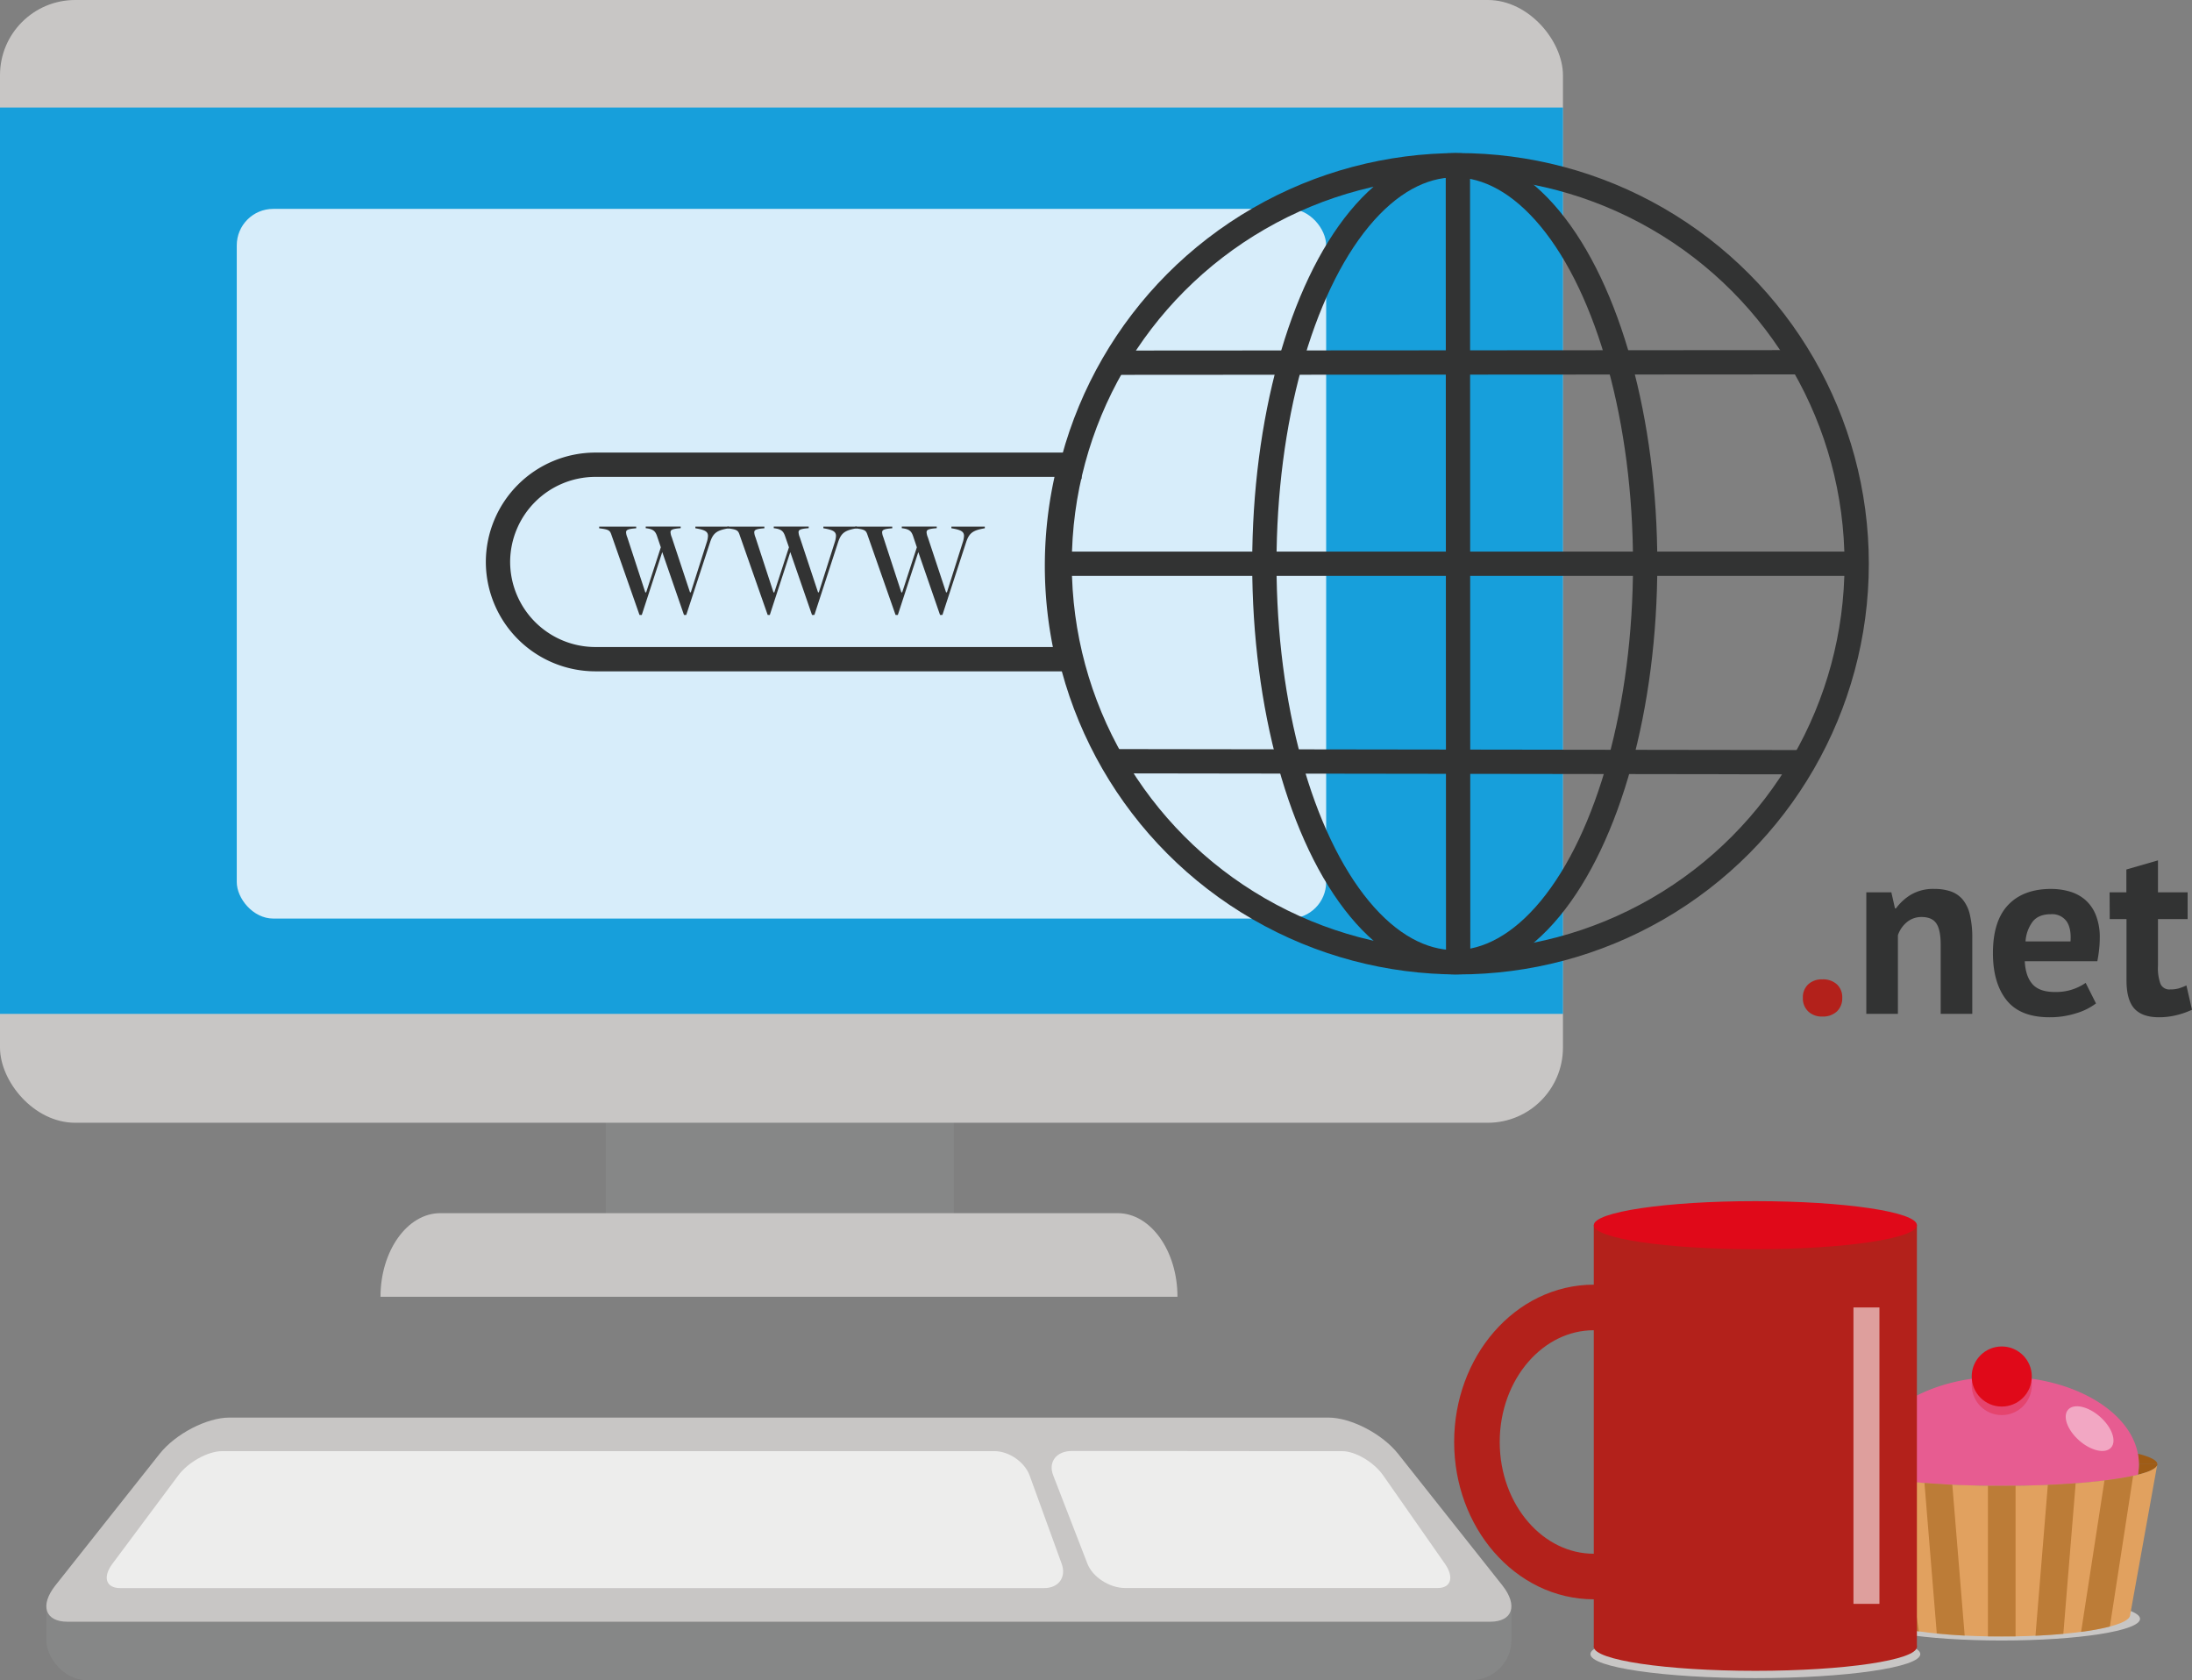
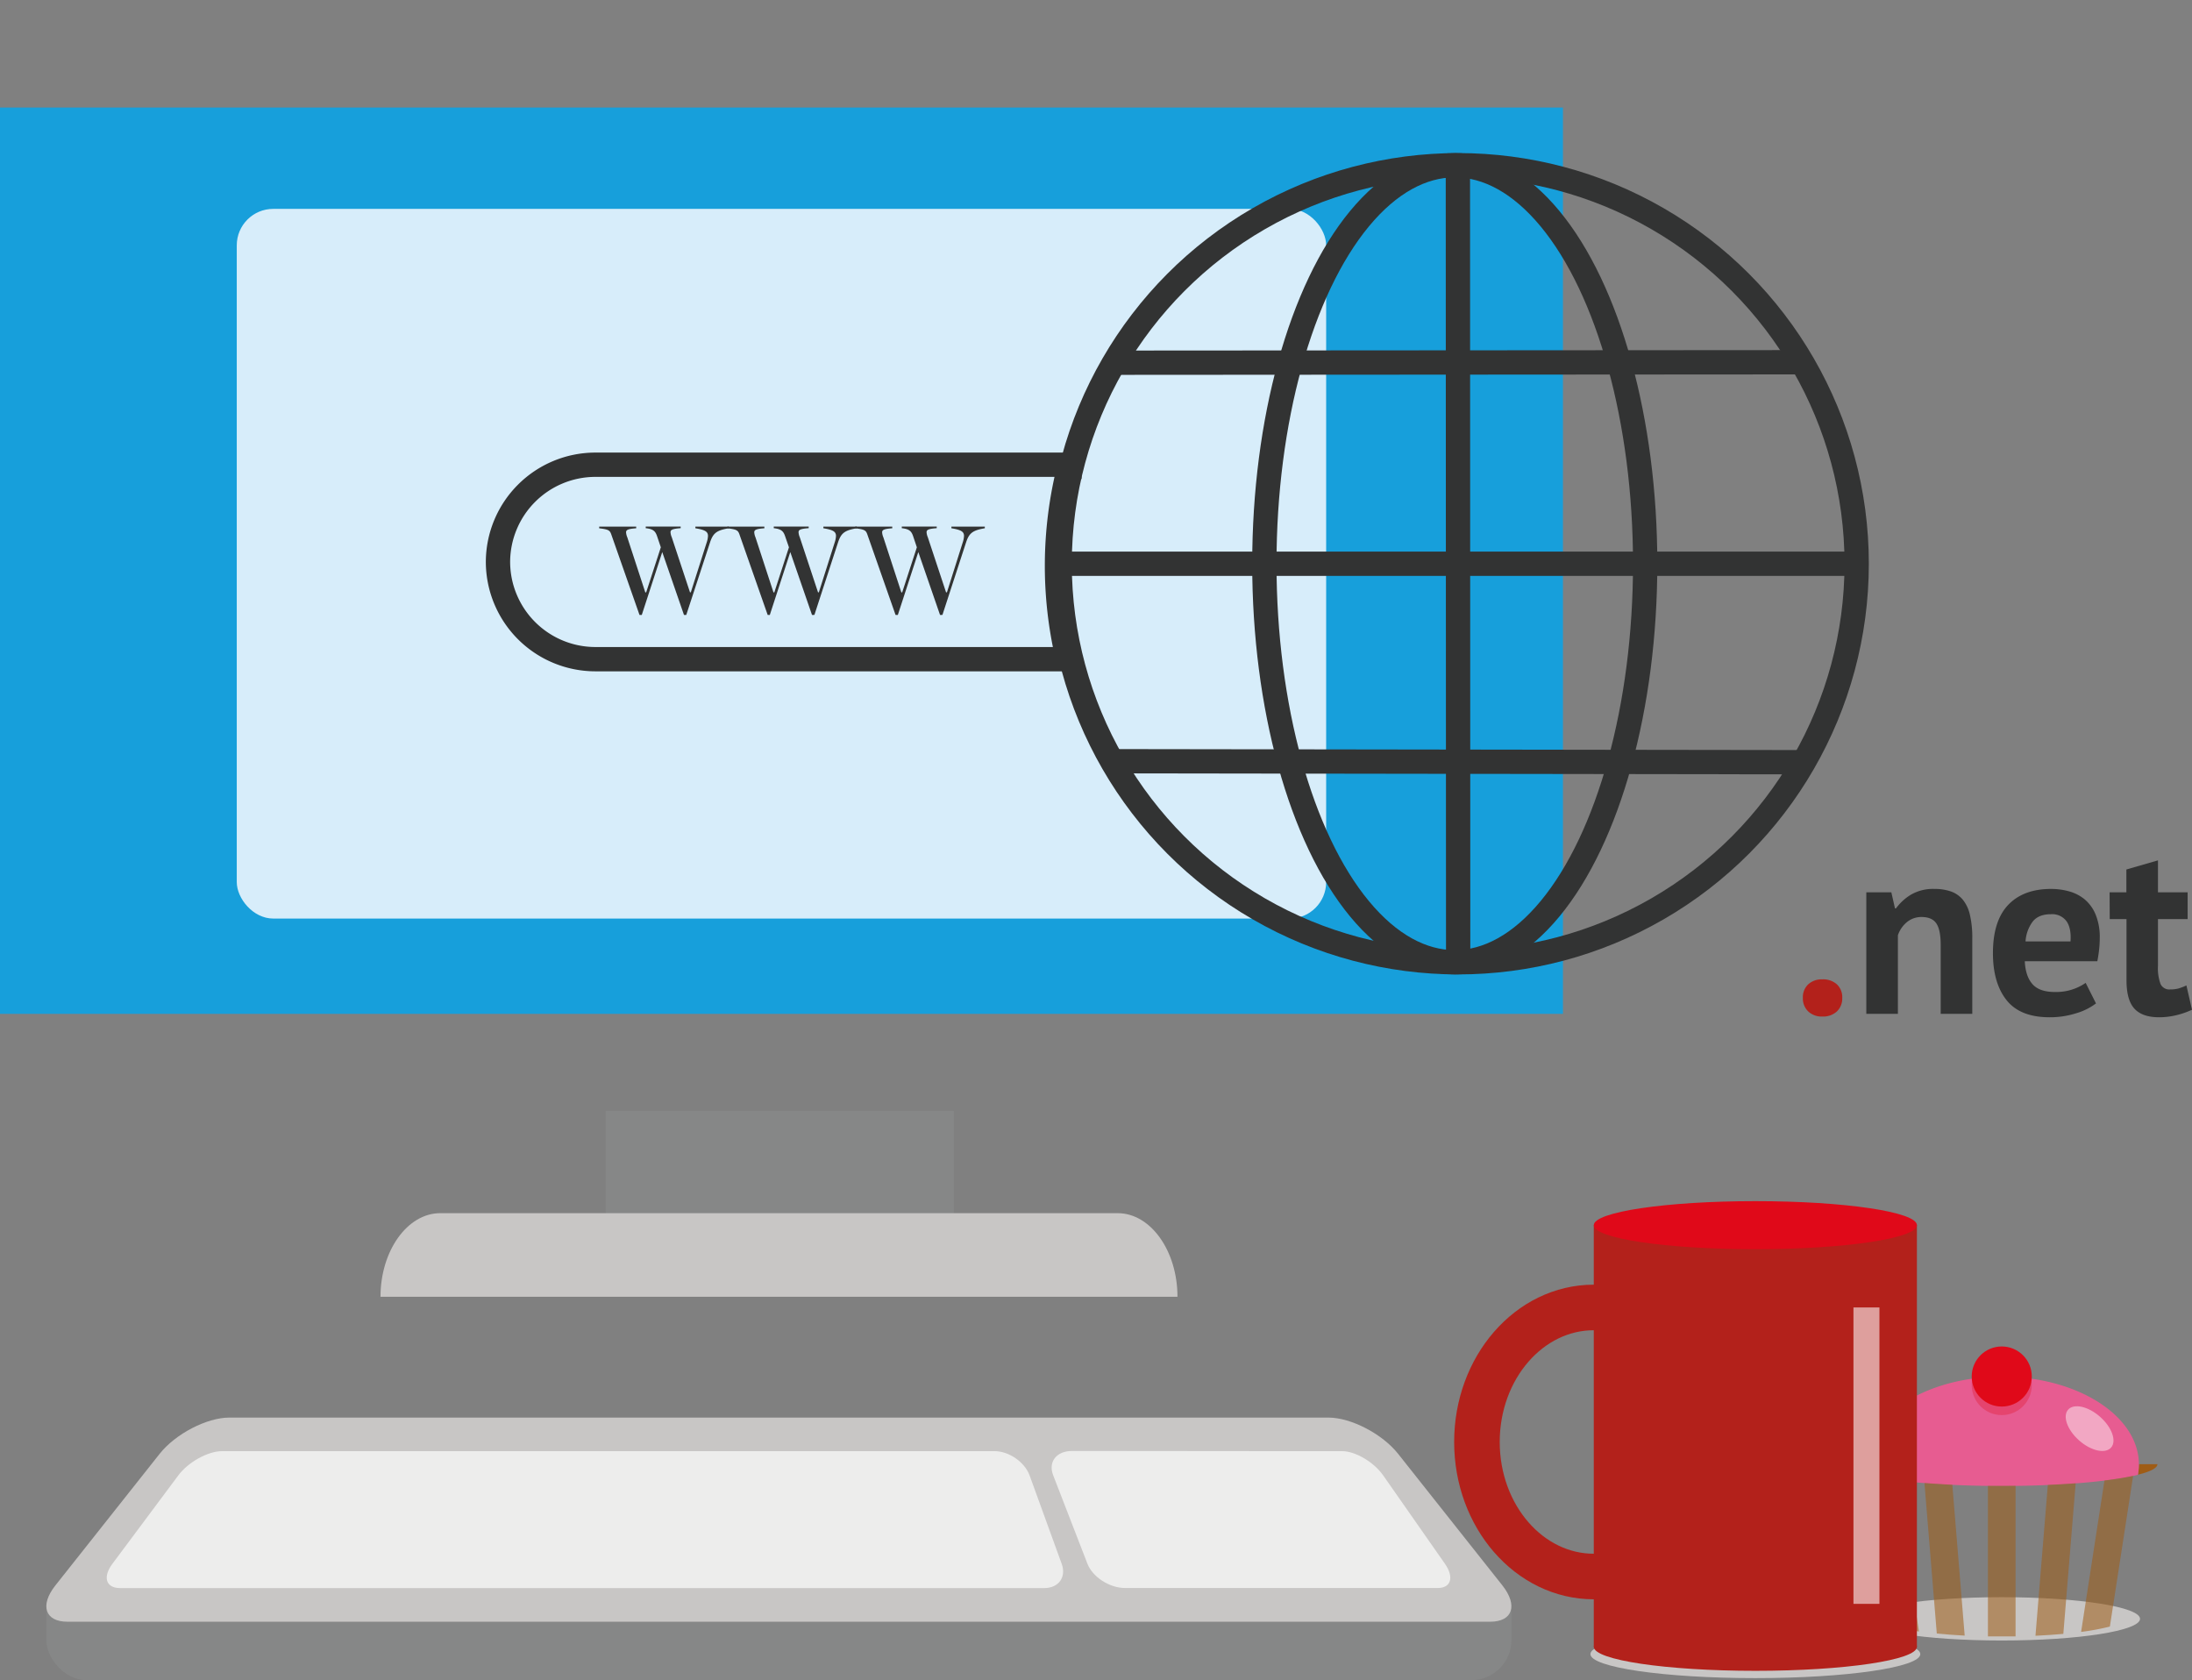
<svg xmlns="http://www.w3.org/2000/svg" width="721.49" height="553" viewBox="0 0 721.49 553">
  <rect x="0" y="0" width="721.49" height="553" fill="#808080" stroke="none" />
  <defs>
    <style>.cls-1{fill:#868787;}.cls-2{fill:#c8c6c5;}.cls-3{fill:#179fdb;}.cls-4{fill:#ededec;}.cls-5{fill:#d7edfa;}.cls-6{fill:#9f5c16;}.cls-7{fill:#e75c91;}.cls-8{fill:#e1a15f;}.cls-17,.cls-18,.cls-9{fill:none;}.cls-9{stroke:#e1a15f;stroke-linecap:round;stroke-linejoin:round;stroke-width:0;}.cls-10{opacity:0.46;}.cls-11{fill:#fff;}.cls-12{opacity:0.29;}.cls-13{fill:#e00919;}.cls-14{opacity:0.55;}.cls-15{fill:#b3211b;}.cls-16{opacity:0.57;}.cls-17{stroke:#b3211b;stroke-width:15px;}.cls-17,.cls-18{stroke-miterlimit:10;}.cls-18{stroke:#323333;stroke-width:8px;}.cls-19{fill:#323333;}</style>
  </defs>
  <title>net</title>
  <g id="Слой_1" data-name="Слой 1">
    <rect class="cls-1" x="199.37" y="365.61" width="114.57" height="42.68" />
    <path class="cls-2" d="M205.56,430.32c0-15.14,8.85-27.52,19.66-27.52h223c10.81,0,19.66,12.38,19.66,27.52Z" transform="translate(-80.32 -3.5)" />
-     <rect class="cls-2" width="514.44" height="369.54" rx="24.75" ry="24.75" />
    <rect class="cls-3" y="35.39" width="514.44" height="298.31" />
    <rect class="cls-1" x="15.25" y="517.06" width="482.24" height="35.94" rx="13.23" ry="13.23" />
    <path class="cls-2" d="M574.85,525.35,540.5,482c-5.19-6.56-15.5-11.92-22.92-11.92H155.79c-7.41,0-17.73,5.36-22.92,11.92L98.53,525.35c-5.19,6.56-3.37,11.92,4,11.92H570.81C578.22,537.26,580,531.9,574.85,525.35Z" transform="translate(-80.32 -3.5)" />
    <path class="cls-4" d="M555.92,518.2l-20.32-29.08c-3.07-4.4-9.17-8-13.56-8H494.41v0l-52.06-.05h-9.21c-5.1,0-7.88,3.59-6.17,8l11.27,29.1c1.7,4.4,7.27,8,12.37,8l27.63,0,17.58,0v0h57.72C557.92,526.2,559,522.6,555.92,518.2Z" transform="translate(-80.32 -3.5)" />
    <path class="cls-4" d="M429.77,518.2l-10.56-29.08c-1.6-4.4-6.8-8-11.57-8H153.46c-4.68,0-11.19,3.6-14.46,8L117.32,518.2c-3.28,4.4-2.13,8,2.55,8H424C428.78,526.2,431.37,522.6,429.77,518.2Z" transform="translate(-80.32 -3.5)" />
  </g>
  <g id="Слой_9" data-name="Слой 9">
    <rect class="cls-5" x="77.93" y="68.75" width="358.57" height="233.58" rx="12" ry="12" />
  </g>
  <g id="Слой_24" data-name="Слой 24">
    <g id="Слой_23" data-name="Слой 23">
      <g id="Слой_22" data-name="Слой 22">
        <ellipse class="cls-2" cx="658.87" cy="532.82" rx="45.52" ry="7.13" />
      </g>
    </g>
  </g>
  <g id="Слой_14" data-name="Слой 14">
    <g id="Слой_15" data-name="Слой 15">
      <g id="Слой_17" data-name="Слой 17">
        <path class="cls-6" d="M694.41,482c-4.09,1-6.43,2.2-6.43,3.46h6.1A18.79,18.79,0,0,1,694.41,482Z" transform="translate(-80.32 -3.5)" />
-         <path class="cls-6" d="M790.4,485.42c0-1.26-2.34-2.44-6.43-3.46a18.79,18.79,0,0,1,.33,3.46Z" transform="translate(-80.32 -3.5)" />
        <path class="cls-6" d="M784,488.88c4.09-1,6.43-2.2,6.43-3.46h-6.1A18.79,18.79,0,0,1,784,488.88Z" transform="translate(-80.32 -3.5)" />
        <path class="cls-6" d="M694.41,488.88a18.79,18.79,0,0,1-.33-3.46H688C688,486.67,690.32,487.85,694.41,488.88Z" transform="translate(-80.32 -3.5)" />
        <path class="cls-7" d="M784,482c-2.68-14.3-21.7-25.4-44.78-25.4s-42.11,11.09-44.78,25.4a18.08,18.08,0,0,0,0,6.92c8.74,2.19,25.51,3.67,44.78,3.67s36-1.48,44.78-3.67a18.08,18.08,0,0,0,0-6.92Z" transform="translate(-80.32 -3.5)" />
-         <path class="cls-8" d="M784,488.88c-8.74,2.19-25.51,3.67-44.78,3.67s-36-1.48-44.78-3.67c-3.74-.94-6-2-6.37-3.14L696.92,535c0,3.94,18.92,7.13,42.27,7.13s42.27-3.19,42.27-7.13l8.88-49.26C790,486.88,787.71,487.94,784,488.88Z" transform="translate(-80.32 -3.5)" />
-         <path class="cls-9" d="M790.4,485.42a1.06,1.06,0,0,1-.06.32" transform="translate(-80.32 -3.5)" />
        <line class="cls-9" x1="607.72" y1="482.24" x2="607.66" y2="481.92" />
      </g>
      <g id="Слой_16" data-name="Слой 16" class="cls-10">
        <ellipse class="cls-11" cx="768.12" cy="473.78" rx="5.2" ry="9.43" transform="translate(-175.66 732.77) rotate(-48.58)" />
      </g>
      <g id="Слой_19" data-name="Слой 19" class="cls-12">
        <circle class="cls-13" cx="658.87" cy="455.87" r="9.89" />
      </g>
      <g id="Слой_18" data-name="Слой 18">
        <circle class="cls-13" cx="658.87" cy="453.06" r="9.89" />
      </g>
    </g>
    <g id="Слой_21" data-name="Слой 21">
      <g class="cls-14">
        <path class="cls-6" d="M739.19,492.56l-4.55,0V542.1q2.24,0,4.55,0t4.55,0V492.53Z" transform="translate(-80.32 -3.5)" />
        <path class="cls-6" d="M773,490.78l-7.69,49.84a79.34,79.34,0,0,0,9.47-1.76l7.65-49.61C779.83,489.81,776.65,490.33,773,490.78Z" transform="translate(-80.32 -3.5)" />
        <path class="cls-6" d="M754.36,492.24l-4.07,49.65c3.23-.15,6.3-.36,9.17-.62l4.06-49.57C760.63,491.92,757.57,492.1,754.36,492.24Z" transform="translate(-80.32 -3.5)" />
        <path class="cls-6" d="M694.8,489l7.64,49.55a68.66,68.66,0,0,0,9.5,1.93l-7.69-49.82A91.76,91.76,0,0,1,694.8,489Z" transform="translate(-80.32 -3.5)" />
        <path class="cls-6" d="M713.75,491.61l4.06,49.55c2.86.28,5.94.51,9.18.68l-4.07-49.65C719.71,492,716.64,491.84,713.75,491.61Z" transform="translate(-80.32 -3.5)" />
      </g>
    </g>
  </g>
  <g id="Слой_10" data-name="Слой 10">
    <g id="Слой_12" data-name="Слой 12">
      <ellipse class="cls-2" cx="577.77" cy="544.42" rx="54.29" ry="7.91" />
    </g>
    <rect class="cls-15" x="524.59" y="403.25" width="106.35" height="138.77" />
    <ellipse class="cls-15" cx="577.77" cy="542.02" rx="53.18" ry="7.91" />
    <ellipse class="cls-13" cx="577.77" cy="403.25" rx="53.18" ry="7.91" />
    <g id="Слой_13" data-name="Слой 13" class="cls-16">
      <rect class="cls-11" x="610.06" y="430.33" width="8.55" height="97.56" />
    </g>
    <g id="Слой_11" data-name="Слой 11">
      <ellipse class="cls-17" cx="524.59" cy="474.61" rx="38.46" ry="44.28" />
    </g>
  </g>
  <g id="Слой_4" data-name="Слой 4">
    <circle class="cls-18" cx="479.95" cy="185.55" r="131.17" />
    <g id="Слой_5" data-name="Слой 5">
      <ellipse class="cls-18" cx="478.83" cy="185.55" rx="62.67" ry="131.17" />
    </g>
    <g id="Слой_6" data-name="Слой 6">
      <line class="cls-18" x1="593.13" y1="119.23" x2="366.68" y2="119.38" />
      <line class="cls-18" x1="611.12" y1="185.55" x2="348.78" y2="185.55" />
      <line class="cls-18" x1="593.72" y1="250.87" x2="366" y2="250.55" />
      <line class="cls-18" x1="479.86" y1="52.38" x2="479.95" y2="316.71" />
    </g>
    <g id="Слой_7" data-name="Слой 7">
      <path class="cls-19" d="M305.45,205.9l-7.15-20.69-6.74,20.69h-.75l-9.19-26.21c-.54-1.63-.82-1.91-4.08-2.31v-.54h12.18v.54c-2.93.2-3.33.61-3.33,1.36a5.07,5.07,0,0,0,.41,1.63l5.92,18.11H293l4.83-14.84L296.6,180c-.54-1.57-1.16-2.38-3.74-2.65v-.54h11.5v.54c-2.93.2-3.34.61-3.34,1.36a5.1,5.1,0,0,0,.41,1.63l6,18.11h.27L312.94,182a7.5,7.5,0,0,0,.41-2.11c0-1.43-1-2-4.15-2.52v-.54h11v.54c-4,.68-5.17,1.57-6.19,4.7L306.2,205.9Z" transform="translate(-80.32 -3.5)" />
      <path class="cls-19" d="M347.59,205.9l-7.15-20.69L333.7,205.9H333l-9.19-26.21c-.54-1.63-.82-1.91-4.08-2.31v-.54h12.18v.54c-2.93.2-3.33.61-3.33,1.36a5.07,5.07,0,0,0,.41,1.63l5.92,18.11h.27L340,183.64,338.74,180c-.54-1.57-1.16-2.38-3.74-2.65v-.54h11.5v.54c-2.93.2-3.34.61-3.34,1.36a5.1,5.1,0,0,0,.41,1.63l6,18.11h.27L355.07,182a7.5,7.5,0,0,0,.41-2.11c0-1.43-1-2-4.15-2.52v-.54h11v.54c-4,.68-5.17,1.57-6.19,4.7l-7.76,23.82Z" transform="translate(-80.32 -3.5)" />
      <path class="cls-19" d="M389.73,205.9l-7.15-20.69-6.74,20.69h-.75l-9.19-26.21c-.54-1.63-.82-1.91-4.08-2.31v-.54H374v.54c-2.93.2-3.33.61-3.33,1.36a5.07,5.07,0,0,0,.41,1.63L377,198.48h.27l4.83-14.84L380.88,180c-.54-1.57-1.16-2.38-3.74-2.65v-.54h11.5v.54c-2.93.2-3.34.61-3.34,1.36a5.1,5.1,0,0,0,.41,1.63l6,18.11H392L397.21,182a7.5,7.5,0,0,0,.41-2.11c0-1.43-1-2-4.15-2.52v-.54h11v.54c-4,.68-5.17,1.57-6.19,4.7l-7.76,23.82Z" transform="translate(-80.32 -3.5)" />
    </g>
    <g id="Слой_8" data-name="Слой 8">
      <path class="cls-18" d="M432.31,157.17v-.71H276.23a32.09,32.09,0,0,0-32,32h0a32.09,32.09,0,0,0,32,32H431.85a132,132,0,0,1,.45-63.29Z" transform="translate(-80.32 -3.5)" />
    </g>
  </g>
  <g id="Слой_25" data-name="Слой 25">
    <path class="cls-15" d="M673.73,331.92a5.78,5.78,0,0,1,1.76-4.44,6.54,6.54,0,0,1,4.64-1.64,6.77,6.77,0,0,1,4.8,1.64,5.78,5.78,0,0,1,1.76,4.44,5.91,5.91,0,0,1-1.76,4.48,6.67,6.67,0,0,1-4.8,1.68,6.44,6.44,0,0,1-4.64-1.68A5.9,5.9,0,0,1,673.73,331.92Z" transform="translate(-80.32 -3.5)" />
    <path class="cls-19" d="M719.09,337.2V314.48q0-4.88-1.4-7t-4.76-2.16a7.49,7.49,0,0,0-5,1.72,9.55,9.55,0,0,0-2.92,4.28V337.2h-10.4v-40h8.24l1.2,5.28h.32a17.23,17.23,0,0,1,4.88-4.48,14.46,14.46,0,0,1,7.84-1.92,16.19,16.19,0,0,1,5.28.8,9,9,0,0,1,3.92,2.64,12,12,0,0,1,2.4,5,32.35,32.35,0,0,1,.8,7.8V337.2Z" transform="translate(-80.32 -3.5)" />
    <path class="cls-19" d="M770.21,333.76a20.35,20.35,0,0,1-6.52,3.24,28.55,28.55,0,0,1-8.76,1.32q-9.68,0-14.16-5.64t-4.48-15.48q0-10.56,5-15.84t14.16-5.28a22.06,22.06,0,0,1,5.92.8,13.81,13.81,0,0,1,5.12,2.64,13,13,0,0,1,3.6,5,19.46,19.46,0,0,1,1.36,7.76,35,35,0,0,1-.2,3.6q-.2,1.92-.6,4H746.77q.24,5,2.59,7.6T757,330a16.93,16.93,0,0,0,9.81-3ZM755.37,304.4q-4.06,0-6,2.44a12.1,12.1,0,0,0-2.35,6.52h14.8q.32-4.32-1.31-6.64A5.84,5.84,0,0,0,755.37,304.4Z" transform="translate(-80.32 -3.5)" />
    <path class="cls-19" d="M774.69,297.2h5.52v-7.52l10.4-3V297.2h9.76V306h-9.76v15.36a15.21,15.21,0,0,0,.84,6,3.16,3.16,0,0,0,3.16,1.8,10.44,10.44,0,0,0,2.76-.32,18.56,18.56,0,0,0,2.6-1l1.84,8a26.28,26.28,0,0,1-5,1.76,24,24,0,0,1-5.84.72q-5.52,0-8.12-2.84t-2.6-9.32V306h-5.52Z" transform="translate(-80.32 -3.5)" />
  </g>
</svg>